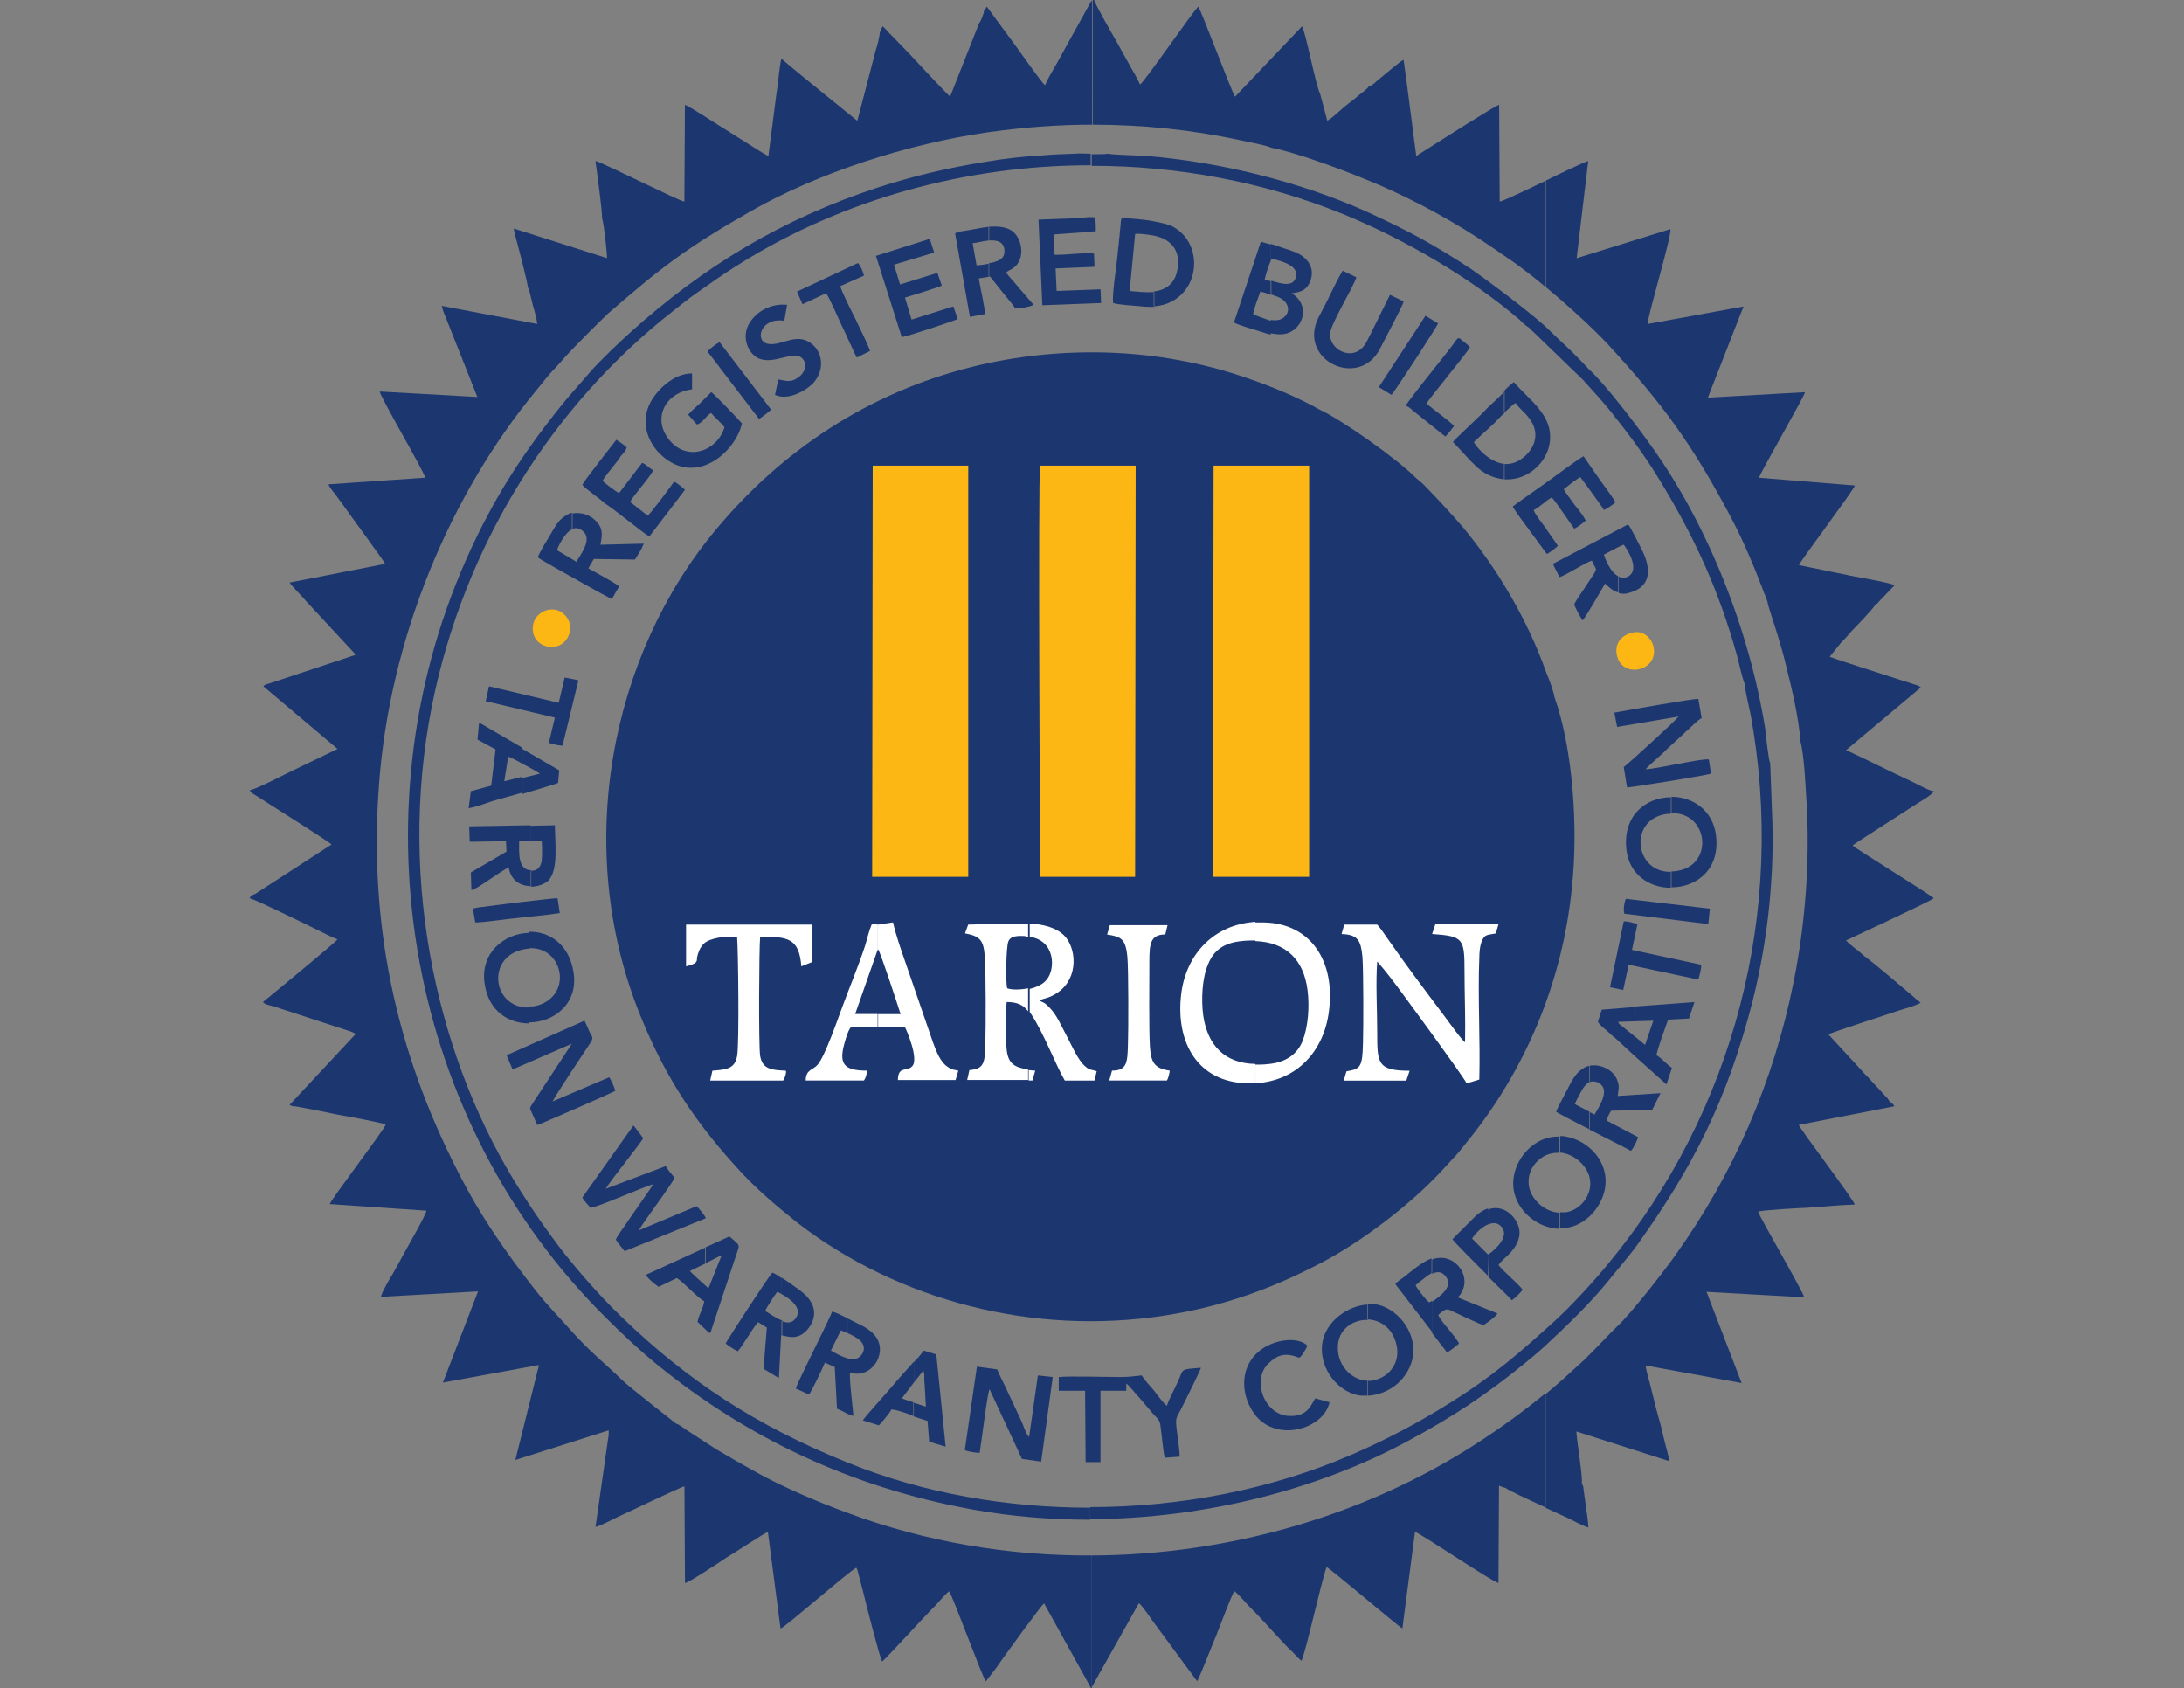
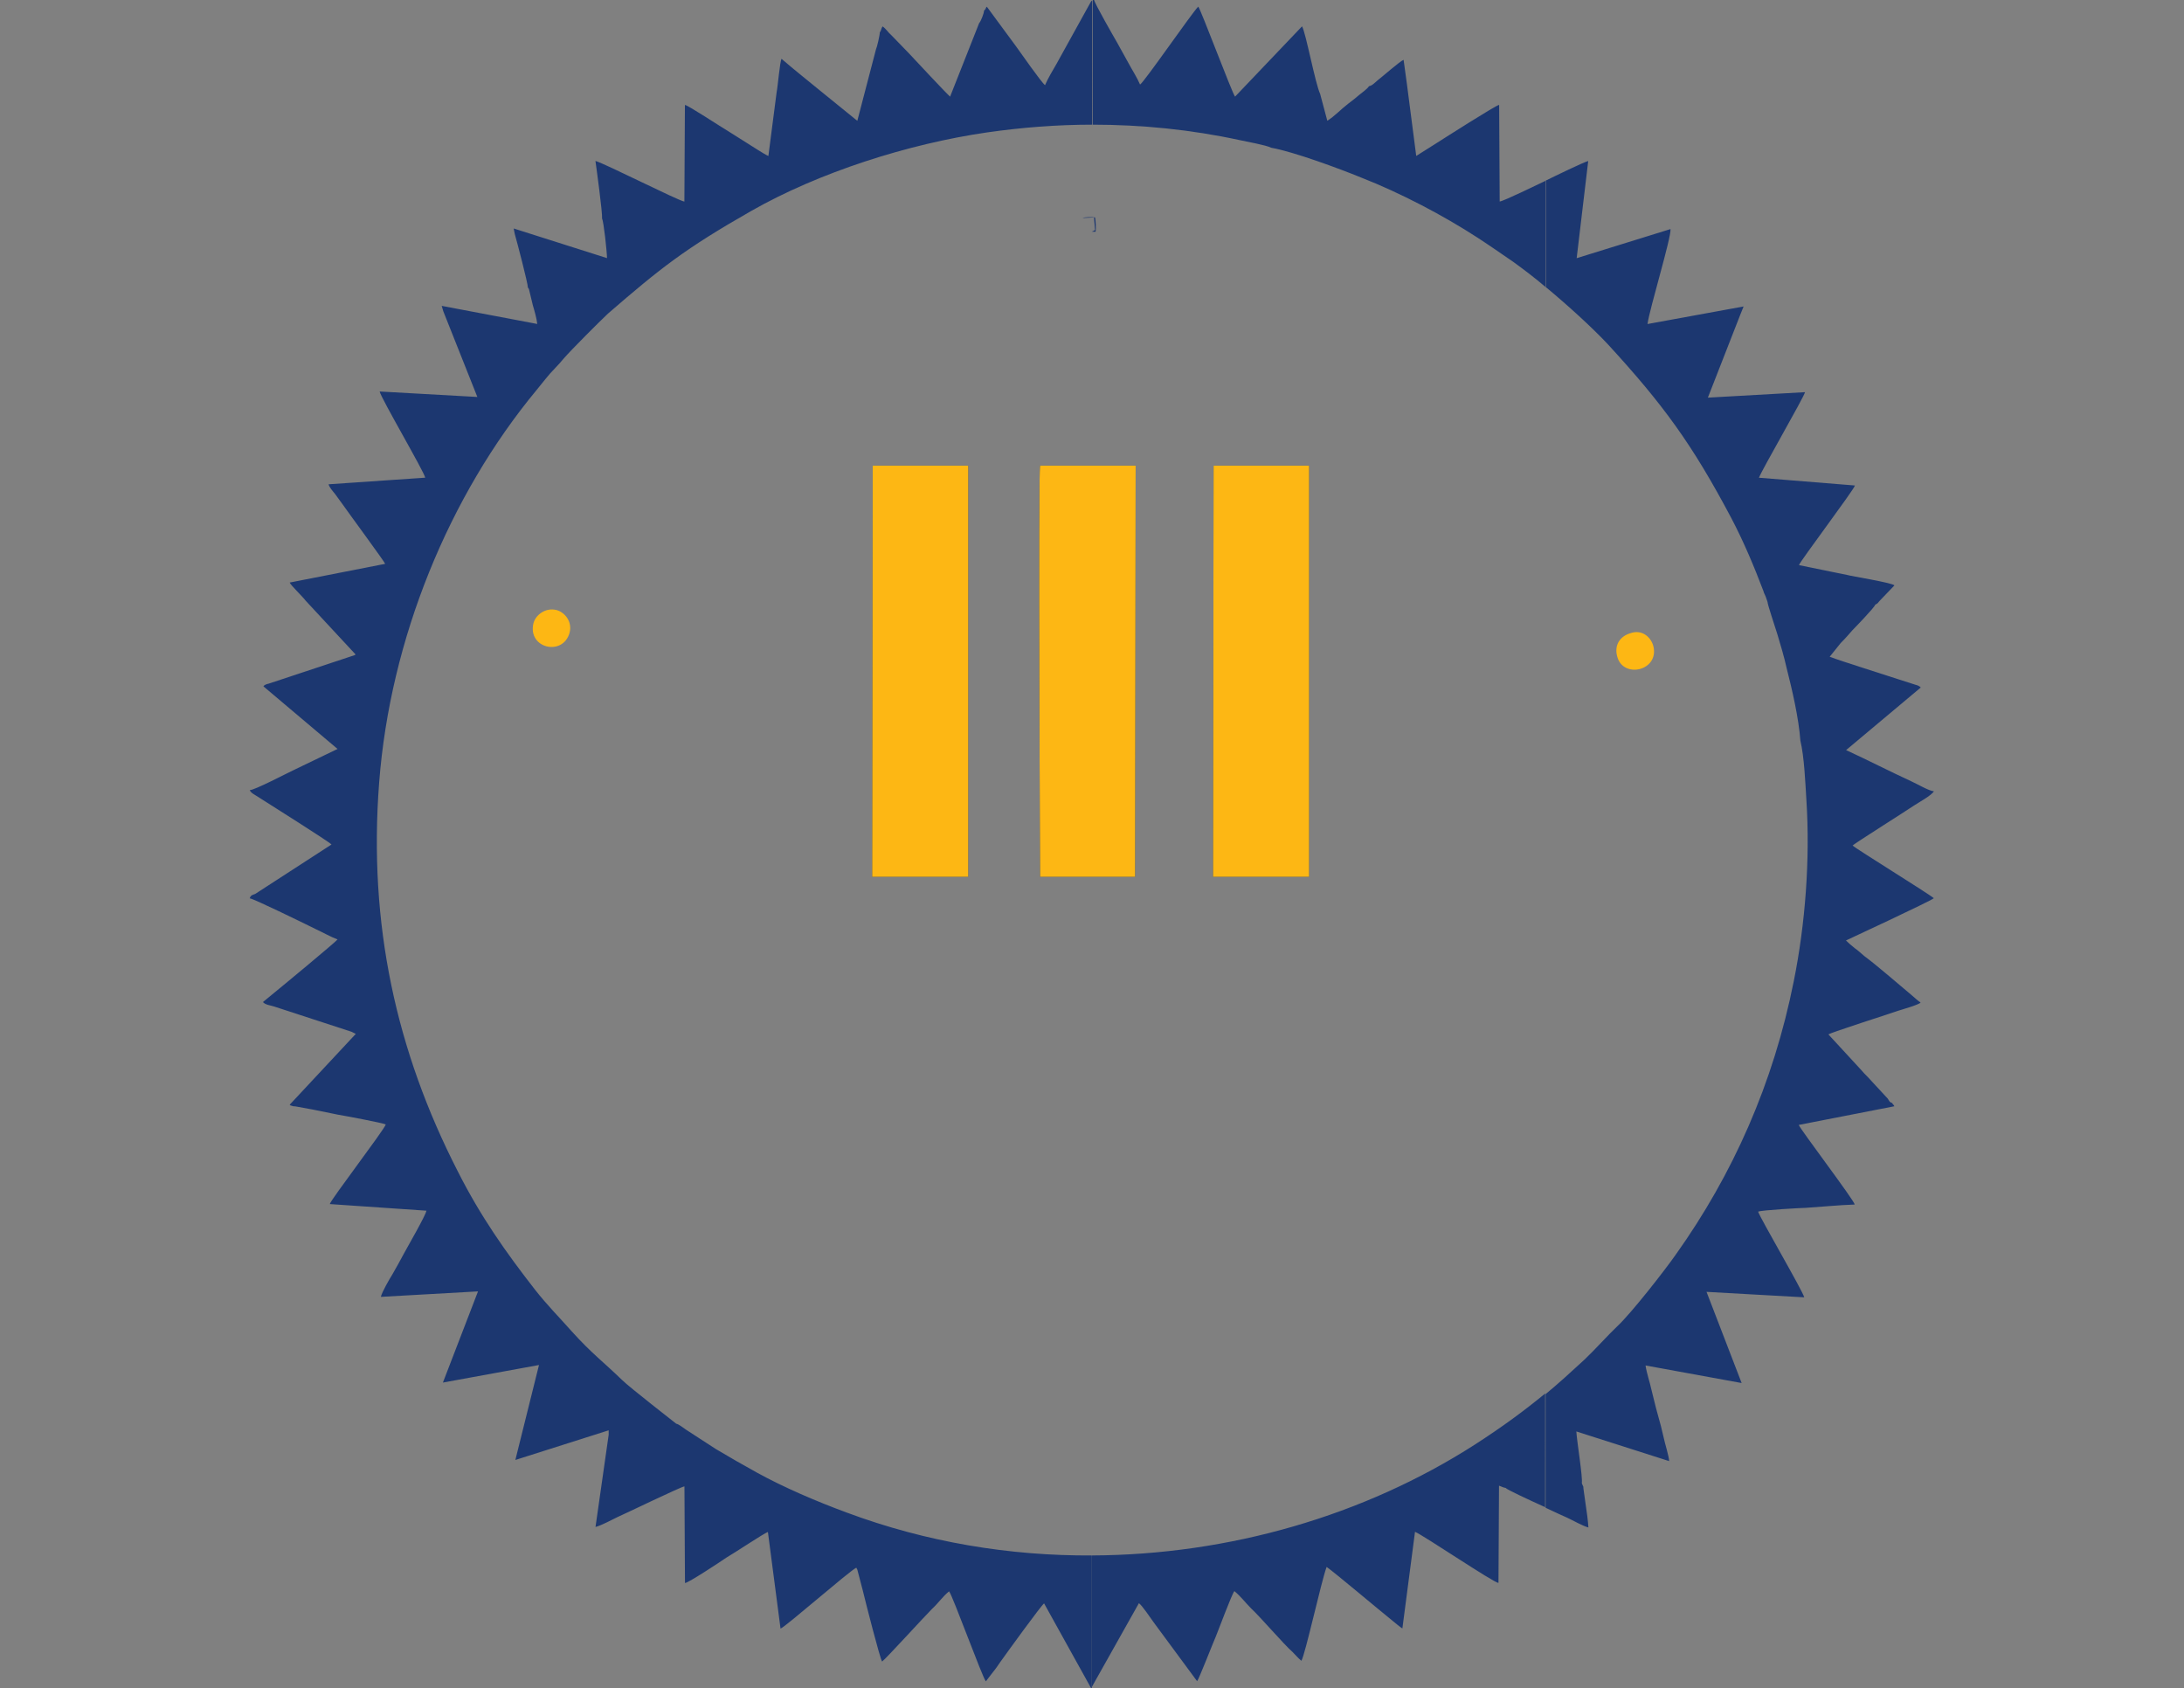
<svg xmlns="http://www.w3.org/2000/svg" version="1.1" id="Layer_1" x="0px" y="0px" viewBox="0 0 3234.3 2500" style="enable-background:new 0 0 3234.3 2500;" xml:space="preserve" role="img" aria-label="Anthony Homes">
  <rect x="0" y="0" width="3234.3" height="2500" fill="#808080" stroke="none" />
  <style type="text/css">
	.st0{fill-rule:evenodd;clip-rule:evenodd;fill:#1C3770;}
	.st1{fill-rule:evenodd;clip-rule:evenodd;fill:#FFFFFF;}
	.st2{fill-rule:evenodd;clip-rule:evenodd;fill:#FDB714;}
</style>
-   <path class="st0" d="M2302.1,1032.5c-1.6-9.8-8.1-26.8-12.2-36.6c-27.6-78-72.4-153.7-123.6-215.4c-13.8-16.3-43.1-48-58.5-63.4  c-4.1-4.1-8.9-7.3-13-11.4c-26-26-105.7-82.9-140.6-99.2c-31.7-17.9-72.4-35-108.9-47.2c-129.3-44.7-273.2-48.8-404.9-16.3  c-154.5,38.2-282.9,124.4-379.7,240.6c-156.1,186.2-213,470.7-113,718.7c38.2,95.1,84.5,163.4,152,235.8  c24.4,26,54.5,51.2,82.1,73.2c150.4,115.4,349.6,166.7,543.1,136.6c89.4-13.8,161.8-41.5,231.7-78c59.3-30.9,130.9-85.4,176.4-134.1  l18.7-20.3c6.5-6.5,12.2-13.8,17.9-21.1c89.9-109,145.1-242.3,158.5-382.9C2337.1,1227.6,2329.7,1109.8,2302.1,1032.5L2302.1,1032.5  z" />
  <path class="st0" d="M1292.4,689.5h141.5v608.9h-142.3L1292.4,689.5z M1797.2,689.5h141.5v608.9h-142.3L1797.2,689.5z   M1540.3,1298.4c0-0.8-3.3-595.9,0-608.9h141.5l-0.8,608.9H1540.3z" />
-   <path class="st1" d="M1725.7,1383.7c-22,0-23.6,13.8-23.6,39.8c0,28.5-0.8,101.6,0.8,126c1.6,23.6,6.5,32.5,29.3,35.8  c0,3.3-2.4,12.2-4.1,14.6h-85.4l4.1-14.6c22.8,0,22.8-13,23.6-39.8c0.8-22.8,0.8-108.9-0.8-127.6c-2.4-28.5-9.8-30.9-30.1-34.1  l4.1-13.8h85.4L1725.7,1383.7L1725.7,1383.7z M1990.7,1369.1h48.8c4.1,4.1,12.2,16.3,16.3,22c23.6,34.1,55.3,76.4,80.5,109.8  c3.3,4.1,28.5,39.8,33.3,42.3c0.8-35-0.8-69.9-0.8-104.9c0-48.8-1.6-52-48-55.3l4.9-14.6h93.5l-4.1,13.8  c-11.4,2.4-16.3,0.8-20.3,10.6c-3.3,7.3-4.1,17.9-4.1,26c-2.4,55.3,1.6,122.8,0,179.7l-18.7,5.7c-7.3-13.8-87-121.9-98.4-137.4  c-11.4-15.4-22-29.3-34.1-43.1c-2.4,31.7,0,71.5,0,104.9c0,45.5,0,56.9,48,56.9l-4.9,14.6h-92.7l4.1-13.8  c20.3-3.3,23.6-5.7,24.4-40.6c0.8-22,0.8-110.6-0.8-129.3c-2.4-23.6-6.5-32.5-30.9-33.3L1990.7,1369.1L1990.7,1369.1z   M1523.3,1367.5c21.1,0.8,39.8,5.7,52,17.1c18.7,17.9,22.8,62.6-8.1,84.5c-13.8,9.8-22,8.9-27.6,12.2c4.9,4.1,4.9,0.8,13.8,9.8  c12.2,12.2,17.9,27.6,26.8,43.9c7.3,13.8,16.3,35,26.8,43.9c7.3,6.5,8.1,4.1,17.1,7.3l-3.3,13.8h-43.9  c-13.8-23.6-31.7-71.5-50.4-99.2c-0.8-0.8-0.8-1.6-1.6-2.4v-34.1c9.8-2.4,19.5-6.5,25.2-13.8c13-15.4,13-57.7-25.2-63.4v-19.5  L1523.3,1367.5L1523.3,1367.5z M1523.3,1584.5v15.4h5.7l4.1-14.6C1529,1585.3,1525.7,1584.5,1523.3,1584.5L1523.3,1584.5z   M1433.8,1369.1c26-0.8,52.8-0.8,78.9-1.6h9.8v19.5c-0.8,0-2.4,0-3.3-0.8c-11.4-0.8-22.8-0.8-26,8.1c-3.3,7.3-4.1,63.4-1.6,69.1  c6.5,2.4,18.7,2.4,30.9,0v34.1c-6.5-8.9-15.4-13.8-31.7-13.8c-1.6,15.4-1.6,55.3,0,70.7c2.4,22,13,26,31.7,29.3v15.4h-90.2l3.3-14.6  c22.8-1.6,22.8-12.2,23.6-39.8c0.8-22.8,0.8-108.1-0.8-127.6c-1.6-24.4-6.5-30.9-29.3-35L1433.8,1369.1L1433.8,1369.1z M1016,1430.9  v-61.8h187v55.3l-16.3,6.5c-3.3-42.3-20.3-43.9-61-43.9c-1.6,16.3-2.4,161.8,0,176.4c3.3,20.3,17.9,21.1,38.2,22  c0.8,4.1-1.6,10.6-4.1,14.6h-108.1l3.3-14.6c20.3-1.6,33.3-2.4,36.6-22c3.3-17.1,1.6-157.7,0-175.6c-15.4-2.4-40.6,0.8-49.6,9.8  c-4.9,4.9-8.1,12.2-9.8,20.3C1032.2,1424.4,1032.2,1426.8,1016,1430.9L1016,1430.9z M1968,1497.5c-7.3,58.5-47.2,103.2-108.9,106.5  v-27.6c5.7,0,12.2,0,18.7-0.8c26.8-2.4,43.1-14.6,51.2-34.1c8.1-21.1,10.6-50.4,7.3-75.6c-5.7-44.7-31.7-70.7-77.2-72.4v-27.6h13  C1942,1367.5,1977.7,1424.4,1968,1497.5L1968,1497.5z M1859,1604h-13.8c-69.9-2.4-104.9-58.5-95.9-132.5  c7.3-58.5,48-102.4,109.8-106.5v27.6c-6.5,0-13,0-19.5,0.8c-26.8,2.4-42.3,13.8-50.4,34.1c-8.9,20.3-10.6,52-7.3,76.4  c6.5,43.9,31.7,70.7,77.2,71.5L1859,1604L1859,1604z M1300.5,1369.1l22-3.3c4.1,18.7,12.2,41.5,18.7,60.2l40.6,117.9  c4.9,13,10.6,29.3,22.8,36.6c5.7,4.1,8.9,3.3,14.6,4.9l-4.1,13.8h-85.4c0-21.1,13.8-12.2,21.1-20.3c10.6-10.6-8.9-55.3-10.6-57.7  h-39.8v-19.5h33.3c-3.3-10.6-30.1-92.7-33.3-95.9l-0.8,1.6v-38.2H1300.5z M1283.5,1585.3c0.8,4.1-1.6,11.4-4.1,14.6h-86.2  c0-16.3,10.6-15.4,17.1-22.8c11.4-12.2,30.9-69.9,37.4-87c11.4-30.9,22.8-57.7,33.3-89.4c3.3-10.6,5.7-22,9.8-31.7l8.9-1.6v39  l-33.3,95.1h33.3v19.5h-39c-3.3,0.8-8.1,16.3-8.9,19.5C1241.2,1574.8,1248.5,1585.3,1283.5,1585.3L1283.5,1585.3z" />
  <path class="st0" d="M2617.5,891.1c0,4.1,12.2,39.8,14.6,48c4.9,16.3,9.8,32.5,13.8,50.4c8.1,31.7,17.9,74,20.3,107.3  c5.7,23.6,7.3,61.8,8.9,87.8c5.7,87.8-1.6,183.7-18.7,268.3c-30.1,151.2-90.2,286.2-174.8,404.9c-14.6,21.1-65.9,87-87,106.5  c-12.2,11.4-32.5,34.1-48,48.8c-20.3,18.7-39,35.8-57.7,51.2v135h53.7l0.8-4.9l-0.8,4.9h-53.7v33.3c13.8,6.5,26,12.2,31.7,14.6  c8.9,4.1,22.8,12.2,31.7,14.6c-0.8-11.4-2.4-22.8-4.1-34.1l-3.3-23.6c0-0.8,0-3.3-0.8-4.1c-0.8-2.4,0,0-0.8-1.6l-0.8-2.4  c1.6-8.1-7.3-61.8-8.1-76.4l137.4,43.9c0-6.5-6.5-26.8-8.1-35l-4.1-17.1c-1.6-6.5-3.3-11.4-4.9-17.9c-3.3-11.4-5.7-22.8-8.9-35  c-2.4-11.4-7.3-25.2-8.9-36.6l142.3,26l-52-135l144.7,8.1c-2.4-9.8-64.2-115.4-68.3-126.8c4.1-2.4,65.9-5.7,70.7-5.7  c24.4-1.6,48.8-4.1,72.4-4.9c-1.6-7.3-81.3-112.2-82.9-117.9l141.5-27.6c-0.8-2.4-0.8-1.6-1.6-2.4c-1.6-2.4-0.8-0.8-1.6-2.4  c-4.1-1.6-3.3-1.6-6.5-6.5l-29.3-31.7c-4.1-4.1-6.5-6.5-11.4-12.2l-47.2-51.2c4.9-3.3,94.3-31.7,103.2-35  c4.9-1.6,30.9-8.9,33.3-12.2c-4.9-3.3-8.9-7.3-13.8-11.4c-19.5-16.3-51.2-43.9-69.9-57.7c-4.9-4.1-8.9-8.1-13.8-11.4  c-4.1-3.3-9.8-8.1-13-11.4c1.6-0.8,126-58.5,130.1-62.6c-7.3-6.5-115.4-73.2-120.3-78c3.3-3.3,80.5-52,91.1-59.3  c4.9-3.3,26.8-15.4,29.3-21.1c-6.5,0-26-11.4-33.3-14.6c-31.7-14.6-65-31.7-96.7-46.3l110.6-92.7c-2.4-2.4-4.9-3.3-8.1-4.1  l-25.2-8.1c-17.1-5.7-87-27.6-99.2-32.5c-1.6-0.8-0.8,0-2.4-0.8l16.3-20.3c7.3-7.3,11.4-12.2,17.1-18.7c0.8-0.8,33.3-34.1,34.1-38.2  c4.1-1.6,4.1-3.3,7.3-6.5l21.1-22c-4.1-4.1-65-13.8-69.9-15.4l-71.5-14.6c1.6-5.7,81.3-111.4,82.9-117.9l-140.6-11.4h-0.8h-0.8  c4.1-11.4,65.9-117.9,68.3-126.8l-143.9,8.1l48-122.8l4.9-12.2l-142.3,26c3.3-23.6,35-126.8,34.1-140.6l-139,43.1l17.1-143.9  c-6.5,1.6-50.4,22.8-63.4,29.3v156.9c33.3,27.6,69.1,60.2,92.7,85.4c81.3,88.6,124.4,147.1,182.9,257.7  c17.9,34.1,33.3,70.7,47.2,107.3c0.8,3.3,2.4,5.7,3.3,8.1L2617.5,891.1L2617.5,891.1z M2288.3,2063.4c-31.7,26-62.6,48.8-104.1,75.6  c-163.4,104.9-363.4,163.4-567.5,164.2v195.1l69.9-124.4c4.1,2.4,17.9,22.8,22,28.5l64.2,87c2.4-2.4,23.6-56.9,27.6-65.9  c4.1-9.8,23.6-62.6,27.6-67.5c9.8,8.1,16.3,17.1,24.4,25.2c17.1,16.3,48,52.8,61.8,65c4.9,4.9,8.1,8.9,13,13  c5.7-8.9,29.3-117.1,37.4-139c9.8,6.5,81.3,66.7,97.6,79.7c4.1,3.3,10.6,8.9,14.6,11.4l18.7-143.1c12.2,4.9,117.9,76.4,123.6,75.6  l0.8-143.9c4.9,1.6,4.9,2.4,9.8,3.3c1.6,2.4,33.3,17.1,58.5,28.5v-33.3h-54.5h54.5V2063.4L2288.3,2063.4z M1617.6,184.6  c73.2,0,146.3,7.3,217.9,22.8c10.6,2.4,39,7.3,47.2,11.4c32.5,5.7,100.8,30.9,132.5,43.9c58.5,22.8,121.9,56.1,173.2,89.4  c18.7,12.2,35,23.6,52.8,35.8c14.6,10.6,30.9,22.8,48,37.4V267.5l-1.6,0.8c-10.6,4.9-60.2,29.3-66.7,30.1l-0.8-143.1  c-4.1,0-82.9,50.4-91.9,56.1l-30.9,19.5l-13.8-106.5l-4.9-35.8c-4.9,1.6-31.7,25.2-38.2,30.1c-4.1,3.3-8.1,8.1-13,8.9  c-3.3,4.9-9.8,8.9-14.6,13c-4.9,4.1-10.6,8.9-16.3,13c-10.6,8.1-20.3,18.7-30.9,25.2l-10.6-39.8c-7.3-15.4-21.1-90.2-26.8-100  L1829,143.1c-4.9-6.5-50.4-128.4-54.5-133.3c-9.8,9.8-79.7,111.4-86.2,115.4c-4.1-9.8-11.4-21.1-17.1-31.7  c-5.7-10.6-11.4-20.3-17.1-30.9c-3.3-5.7-33.3-57.7-34.1-63.4l-1.6,0.8v184.5H1617.6z M1617.6,2303.2  c-121.9,0.8-245.5-19.5-363.4-63.4c-46.3-17.1-93.5-37.4-133.3-59.3c-22-12.2-40.6-22.8-61-35L1016,2117c-4.9-3.3-10.6-8.1-14.6-8.9  c-0.8-0.8-69.1-53.7-80.5-65c-27.6-26.8-44.7-39-74-71.5c-18.7-21.1-36.6-39-54.5-61.8c-43.1-55.3-80.5-108.1-114.6-175.6  c-91.1-178-132.5-365.8-116.3-575.6c16.3-212.2,103.2-424.4,233.3-581.3c8.9-10.6,17.1-22,26.8-31.7c4.1-4.1,9.8-10.6,13.8-15.4  c10.6-12.2,52-53.7,65-65.9c78-67.5,113.8-95.9,212.2-152c100-56.9,231.7-99.2,349.6-116.3c51.2-7.3,103.2-11.4,155.3-11.4V0.9  c-0.8,0-0.8,0-2.4,2.4l-50.4,91.1c-5.7,9.8-13,22-17.1,31.7c-4.9-3.3-36.6-48.8-43.1-57.7l-43.1-58.5c-2.4,2.4-0.8,3.3-4.1,5.7  c0,4.1-4.9,16.3-7.3,18.7L1407,143.1c-6.5-5.7-51.2-53.7-61.8-65l-25.2-26c-4.9-4.1-8.1-9.8-13-13c-2.4,3.3-1.6,5.7-4.1,8.9  c0,4.1-4.1,22-5.7,25.2l-27.6,105.7l-56.1-45.5c-18.7-15.4-37.4-30.1-56.1-46.3c-2.4,3.3-5.7,42.3-7.3,49.6l-12.2,94.3  c-7.3-3.3-22.8-13.8-30.9-18.7c-10.6-6.5-20.3-13-30.9-19.5c-7.3-4.1-57.7-37.4-61.8-37.4l-0.8,143.1  c-9.8-1.6-117.1-56.1-131.7-60.2c1.6,11.4,10.6,77.2,9.8,85.4c2.4,4.1,7.3,49.6,7.3,58.5l-138.2-43.9l1.6,8.1  c3.3,11.4,19.5,73.2,19.5,79.7c1.6,1.6,0-0.8,1.6,2.4l5.7,23.6c2.4,8.1,5.7,19.5,6.5,27.6l-141.5-26.8l2.4,8.1l50.4,126.8  l-144.7-8.1c2.4,10.6,65.9,118.7,67.5,127.6l-143.1,9.8c0.8,4.1,6.5,10.6,9.8,14.6c3.3,4.9,7.3,9.8,10.6,14.6  c7.3,10.6,61.8,84.5,63.4,88.6L429,862.6c1.6,4.1,19.5,21.1,23.6,26.8l74,79.7c0,0-0.8,0-0.8,0.8l-127.6,42.3  c-3.3,0.8-6.5,1.6-8.1,4.1l109.8,92.7l-64.2,30.9c-10.6,4.9-58.5,30.1-65.9,30.1c2.4,4.9,7.3,6.5,14.6,11.4  c13.8,8.9,103.2,65,106.5,69.1l-113,73.2c-4.1,1.6-6.5,1.6-8.1,6.5c4.9,0,86.2,39.8,97.6,45.5c10.6,4.9,22,11.4,32.5,15.4  c-4.1,4.9-84.5,71.5-96.7,81.3c-4.9,4.1-9.8,8.1-13.8,11.4c3.3,4.1,11.4,4.9,16.3,6.5l112.2,36.6c1.6,0.8,3.3,0.8,4.1,1.6l4.9,2.4  L429,1635.8c1.6,1.6,0.8,0.8,3.3,1.6c1.6,0.8,3.3,0.8,4.9,0.8l26.8,4.9c12.2,2.4,23.6,4.9,35.8,7.3c9.8,1.6,66.7,12.2,71.5,14.6  c-2.4,8.1-82.1,112.2-82.9,117.9l143.1,9.8c-0.8,6.5-28.5,54.5-33.3,63.4c-5.7,10.6-11.4,21.1-17.1,30.9c-4.1,6.5-15.4,26-17.1,33.3  l143.9-8.1l-52,135l142.3-26l-35,140.6l138.2-43.9v6.5l-19.5,136.6c7.3-1.6,24.4-10.6,32.5-14.6c13-5.7,93.5-44.7,99.2-45.5  l0.8,143.1c4.9,0,52.8-31.7,61-37.4c11.4-6.5,55.3-35.8,61.8-38.2l18.7,143.1c7.3-2.4,100-83.7,112.2-90.2l0.8,1.6  c3.3,5.7-0.8-1.6,0.8,1.6l8.1,30.9c4.1,17.1,25.2,100,28.5,104.9c5.7-4.1,63.4-67.5,74-78c8.9-8.1,15.4-17.9,25.2-26  c5.7,7.3,49.6,128.4,54.5,133.3c3.3-4.1,7.3-9.8,10.6-13.8c4.1-4.9,7.3-9.8,10.6-14.6c9.8-13.8,61-84.5,65-87l69.9,126l0.8-0.8  v-195.9L1617.6,2303.2z" />
-   <path class="st0" d="M2264.7,485.4c0.8,2.4,3.3,3.3,5.7,5.7l74,71.5c18.7,21.1,30.9,33.3,48.8,56.9c23.6,29.3,46.3,61,65.9,93.5  c51.2,84.5,86.2,161,113,256.9c3.3,12.2,7.3,31.7,11.4,42.3c0.8,10.6,6.5,33.3,8.9,45.5c53.7,291-25.2,588.6-209.7,812.2  c-21.1,26-56.1,64.2-80.5,86.2c-52.8,48-91.9,82.1-156.1,121.9c-45.5,28.5-92.7,53.7-145.5,76.4c-118.7,51.2-252.8,77.2-386.2,77.2  v17.9c171.5-0.8,339-44.7,469.9-115.4c66.7-35.8,117.1-69.1,174.8-116.3c8.9-7.3,18.7-15.4,26.8-22.8c32.5-30.1,67.5-63.4,95.9-98.4  c13-16.3,30.9-36.6,43.1-53.7c81.3-113.8,132.5-212.2,170.7-361c13-52,22.8-110.6,26.8-167.5c2.4-30.9,3.3-63.4,2.4-95.1l-3.3-89.4  c-2.4-3.3-6.5-42.3-7.3-50.4c-23.6-146.3-84.5-301.6-169.1-419.5c-20.3-28.5-67.5-91.1-91.9-113c-4.9-4.9-9.8-10.6-14.6-15.4  c-11.4-12.2-32.5-30.9-44.7-43.1c-22-22-91.9-74-115.4-90.2c-54.5-35.8-91.9-56.1-152-83.7c-98.4-44.7-218.7-74.8-329.3-83.7  c-8.9-0.8-52-1.6-55.3-3.3c-5.7,0.8-15.4,0.8-25.2,0.8v17.1c126.8,0,254.5,23.6,372.3,71.5c89.4,36.6,187.8,93.5,261,156.1  C2254.1,477.3,2259,482.2,2264.7,485.4L2264.7,485.4z M1615.1,2232.5c-123.6,0-246.3-21.1-357.7-65.9  c-139.8-56.1-240.6-123.6-337.4-217.1c-33.3-31.7-77.2-82.1-103.2-118.7c-16.3-22-30.1-42.3-45.5-66.7  c-119.5-187-184.5-452-131.7-718.7c47.2-237.4,178-444.7,357.7-585.3c11.4-8.9,20.3-16.3,31.7-24.4c22-15.4,42.3-30.1,65.9-44.7  c154.5-96.7,337.4-146.3,520.3-146.3v-17.1c-8.9,0-17.9-0.8-23.6,0c-15.4,0.8-30.9,0.8-46.3,2.4c-29.3,1.6-59.3,4.9-87,9.8  c-55.3,8.9-106.5,21.1-156.9,37.4c-144.7,47.2-261,118.7-367.5,214.6c-16.3,14.6-47.2,43.9-61,60.2l-33.3,38.2  C777,666.7,731.4,735.8,690,829.3c-167.5,378.8-85.4,832.5,208.1,1122.7c24.4,24.4,48.8,47.2,75.6,69.1  c134.1,108.9,287.8,181.3,465,213.8c58.5,10.6,117.1,15.4,175.6,15.4v-17.9L1615.1,2232.5z" />
  <path class="st2" d="M1291.6,1298.4h142.3V689.5h-141.5L1291.6,1298.4z M1540.3,1298.4H1681l0.8-608.9h-141.5  C1537.1,702.5,1540.3,1297.6,1540.3,1298.4z M1796.4,1298.4h142.3V689.5h-141.5L1796.4,1298.4z" />
-   <path class="st0" d="M897.3,1760.1c4.1-8.9,51.2-66.7,55.3-74.8l-13-17.1l-1.6-1.6l-75.6,106.5c1.6,4.1,8.9,11.4,12.2,15.4  c9.8-0.8,82.1-32.5,92.7-35c-2.4,4.9-36.6,52.8-42.3,61.8c-3.3,4.9-11.4,15.4-13,20.3c1.6,3.3,10.6,13.8,13,17.1l120.3-48.8  c-0.8-3.3-10.6-15.4-13.8-17.9l-85.4,35.8c5.7-11.4,50.4-69.9,52.8-78c-4.1-4.9-9.8-11.4-13-17.1L897.3,1760.1L897.3,1760.1z   M1746.8,2156.9c0.8-5.7-3.3-31.7-4.1-39c-2.4-20.3-0.8-17.1,7.3-33.3c4.9-9.8,26.8-53.7,28.5-59.3c-32.5,2.4-25.2,1.6-34.1,20.3  c-4.9,11.4-13,25.2-16.3,35.8c-4.1-1.6-15.4-17.9-19.5-22.8c-6.5-7.3-13-14.6-17.9-22c-9.8,0.8-17.9,2.4-29.3,2.4  c-22,0-78.9-1.6-93.5,0v20.3h39l0.8,105.7h22v-105.7h38.2v-10.6c4.1,2.4,15.4,17.1,20.3,22c6.5,7.3,12.2,14.6,18.7,22  c11.4,12.2,10.6,8.9,13,29.3c1.6,12.2,2.4,24.4,4.9,36.6L1746.8,2156.9L1746.8,2156.9z M2394.8,1076.4l91.1-15.4  c-3.3,4.9-77.2,72.4-81.3,74.8l4.9,30.1c3.3,0.8,117.9-17.9,124.4-20.3l-3.3-21.1c-11.4-1.6-75.6,13.8-93.5,14.6  c4.1-5.7,25.2-22.8,30.9-29.3l20.3-18.7c4.1-3.3,6.5-6.5,10.6-9.8c5.7-4.9,15.4-15.4,21.1-17.9l-4.9-28.5  c-6.5-0.8-111.4,17.9-124.4,20.3L2394.8,1076.4L2394.8,1076.4z M818.4,1630.9c2.4-6.5,49.6-77.2,56.1-87c4.9-7.3,2.4-8.9-1.6-16.3  c-2.4-5.7-4.9-11.4-7.3-16.3l-115.4,51.2l8.9,21.1l87.8-38.2l-57.7,87.8c-5.7,8.9-4.9,6.5-0.8,16.3c2.4,4.9,4.9,11.4,7.3,16.3  c4.1-0.8,111.4-48,115.4-50.4c-0.8-4.9-6.5-17.1-8.9-20.3L818.4,1630.9L818.4,1630.9z M1559,2039l-22-2.4l-13,91.1  c-4.9-4.1-8.9-18.7-12.2-25.2l-23.6-50.4c-3.3-6.5-8.9-17.9-11.4-24.4l-30.1-4.1l-17.9,123.6c4.1,2.4,18.7,4.1,22,4.1  c2.4-13.8,11.4-88.6,14.6-94.3l48,103.2l28.5,4.1L1559,2039L1559,2039z M2475.3,1204.1c54.5-1.6,63.4,76.4,8.9,85.4  c-3.3,0.8-6.5,0.8-8.9,0.8v23.6c36.6,0,72.4-26,65.9-77.2c-4.9-38.2-35.8-56.9-65.9-56.9V1204.1z M2465.5,1205.7  c3.3-0.8,6.5-0.8,8.9-0.8v-24.4c-35.8,0-71.5,26-65.9,77.2c4.1,38.2,35,56.9,65.9,56.9v-23.6  C2420.8,1291.9,2411.9,1215.4,2465.5,1205.7z M2309.4,1706.5c21.9,1.6,40.6,19.5,44.7,37.4c5.7,25.2-14.6,48.8-35.8,51.2h-8.1v23.6  c35,0.8,61.8-30.1,66.7-59.3c6.5-39.8-25.2-70.7-57.7-76.4c-3.3-0.8-5.7-0.8-8.9-0.8v24.4H2309.4z M2301.3,1707.3  c2.4,0,4.9-0.8,7.3,0v-24.4c-35-0.8-61.8,29.3-66.7,58.5c-7.3,39.8,26,72.4,58.5,77.2c3.3,0.8,5.7,0.8,8.9,0.8v-23.6  c-22.8-1.6-40.6-19.5-44.7-37.4C2259,1732.5,2279.3,1709.7,2301.3,1707.3z M783.5,1404.1c25.2-1.6,43.1,16.3,45.5,39  c2.4,26.8-17.9,44.7-40.6,47.2h-4.9v23.6c36.6,0,73.2-27.6,65.9-74c-6.5-42.3-36.6-61-65.9-60.2V1404.1z M780.2,1404.9h3.3v-23.6  c-36.6,0.8-72.4,29.3-65.9,74.8c5.7,41.5,35.8,59.3,65.9,59.3v-23.6C728.2,1493.5,718.4,1413,780.2,1404.9L780.2,1404.9z   M2024.9,1953.6c19.5,0.8,39,13,43.9,41.5c4.1,26.8-15.4,47.2-39.8,49.6h-4.1v22c35-1.6,62.6-27.6,67.5-58.5  c5.7-37.4-25.2-73.2-56.9-77.2c-3.3-0.8-7.3-0.8-10.6,0V1953.6L2024.9,1953.6z M1981.8,2003.2c-4.9-31.7,19.5-49.6,43.9-48.8v-22.8  c-30.1,1.6-62.6,25.2-67.5,56.9c-5.7,39.8,26,74.8,56.9,78h10.6v-22C2002.1,2043.9,1984.2,2023.5,1981.8,2003.2z M1708.6,348.8  c7.3,1.6,13.8,4.1,17.9,6.5c12.2,7.3,19.5,19.5,17.9,38.2c-2.4,26.8-17.9,35.8-35.8,38.2v22c6.5-0.8,13-1.6,19.5-4.1  c49.6-18.7,53.7-87.8,10.6-113c-6.5-4.1-17.9-6.5-30.1-8.9V348.8z M1672.9,430.9l8.1-84.5c7.3-0.8,17.9,0.8,27.6,2.4v-21.1  c-16.3-3.3-35-4.1-47.2-4.9c-1.6,3.3-1.6,4.1-2.4,15.4c-0.8,4.9-0.8,10.6-1.6,15.4c-0.8,10.6-2.4,21.1-3.3,31.7  c-1.6,14.6-7.3,51.2-5.7,63.4c6.5,2.4,32.5,4.1,41.5,4.9c7.3,0.8,13,0.8,19.5,0.8v-22C1696.4,433.4,1683.4,431.7,1672.9,430.9z   M1881.8,435.8c4.9,1.6,8.9,3.3,11.4,4.1c25.2,11.4,13.8,37.4-8.9,34.1c-0.8,0-1.6,0-2.4-0.8v20.3c8.1,1.6,16.3,2.4,24.4,0  c23.6-7.3,35-41.5,6.5-59.3c15.4-1.6,22.8-5.7,27.6-17.9c5.7-15.4,0-26.8-8.1-34.1c-8.9-8.1-18.7-10.6-30.9-14.6  c-4.1-1.6-12.2-4.1-19.5-6.5v24.4c0.8-0.8,0.8-1.6,1.6-2.4c13.8,3.3,39.8,9.8,35.8,26.8c-4.1,16.3-22.8,9.8-36.6,5.7v20.3  L1881.8,435.8z M1855.8,465.1c0.8-8.1,8.1-25.2,10.6-33.3c4.1,0.8,9.8,2.4,15.4,4.9v-20.3c-3.3-0.8-6.5-2.4-8.9-2.4  c0.8-4.9,5.7-21.1,8.9-27.6v-24.4c-5.7-1.6-11.4-3.3-14.6-4.1l-39.8,119.5c4.1,3.3,30.1,10.6,37.4,13c5.7,1.6,11.4,4.1,17.1,4.9  v-20.3C1874.5,472.4,1859.8,467.5,1855.8,465.1L1855.8,465.1z M2228.1,610.6c7.3-6.5,13.8-13,16.3-13.8  c7.3,10.6,20.3,17.9,26.8,34.1c7.3,18.7-2.4,35-12.2,43.9c-10.6,9.8-21.1,13-31.7,12.2v22.8h5.7c32.5,0,63.4-29.3,62.6-63.4  c0-34.1-31.7-55.3-53.7-80.5c-3.3,1.6-8.9,7.3-14.6,13v31.7H2228.1z M2213.5,626c2.4-2.4,8.1-8.9,14.6-14.6v-31.7l-8.1,8.1  c-7.3,7.3-16.3,14.6-22.8,22c-7.3,8.1-42.3,39.8-45.5,44.7c11.4,11.4,21.1,23.6,33.3,35c9.8,9.8,24.4,18.7,43.1,20.3V687  c-23.6-2.4-43.1-26.8-45.5-32.5L2213.5,626L2213.5,626z M1072.9,632.6c-10.6,35-53.7,51.2-80.5,20.3c-27.6-31.7-8.1-71.5,32.5-76.4  v-23.6c-28.5,0-52.8,26-61.8,43.1c-15.4,29.3-3.3,58.5,13.8,75.6c52,51.2,112.2-1.6,121.9-44.7c-4.9-5.7-41.5-43.9-45.5-46.3  l-17.1,17.1c-5.7,4.9-12.2,10.6-17.1,16.3l13,14.6c8.9-2.4,13-13,21.1-17.1C1057.4,617.1,1069.6,627.7,1072.9,632.6z M1463.9,356.1  c11.4-0.8,22,0.8,23.6,13.8c0.8,11.4-5.7,15.4-14.6,17.9c-1.6,0.8-4.9,1.6-8.1,1.6v20.3h1.6l18.7,23.6c6.5,8.1,13.8,16.3,18.7,23.6  c4.1,0,22.8-2.4,26.8-5.7l-21.1-24.4c-4.9-6.5-17.1-18.7-19.5-23.6c7.3-4.9,8.9-4.1,14.6-9.8c13.8-14.6,8.1-42.3-6.5-52  c-8.9-5.7-20.3-6.5-33.3-5.7v20.3H1463.9z M1440.4,360.2c6.5-0.8,15.4-3.3,23.6-4.1v-20.3c-13,1.6-26.8,4.9-39,6.5  c-4.1,0.8-7.3,0.8-10.6,3.3l22,123.6l22-4.1c0.8-8.1-7.3-41.5-8.9-52.8l14.6-2.4v-19.5c-6.5,1.6-14.6,2.4-17.9,2.4L1440.4,360.2  L1440.4,360.2z M846.9,783.8c4.1-2.4,8.9-2.4,13.8,0.8c17.1,10.6,3.3,30.9-7.3,47.2l-6.5-4.1v26.8c28.5,16.3,58.5,32.5,59.3,32.5  l10.6-18.7c-4.9-4.9-37.4-22-45.5-26.8l8.1-13.8l61,0.8l8.9-14.6l4.1-8.9l-64.2,1.6c3.3-17.1,3.3-25.2-7.3-35.8  c-7.3-7.3-19.5-13-34.1-10.6v23.6L846.9,783.8z M824.9,814.7c0.8-3.3,9.8-24.4,22-30.9v-24.4h-1.6c-16.3,8.1-19.5,13.8-28.5,29.3  c-4.1,7.3-18.7,30.1-20.3,36.6c2.4,2.4,26,15.4,50.4,29.3v-26.8L824.9,814.7L824.9,814.7z M2404.5,806.5c0.8,0.8,26.8,35.8,6.5,47.2  c-4.9,2.4-9.8,2.4-13.8,0v24.4c4.9,1.6,10.6,1.6,17.1-0.8c35.8-10.6,28.5-42.3,15.4-66.7c-3.3-6.5-15.4-30.9-18.7-34.1l-13.8,7.3v26  L2404.5,806.5L2404.5,806.5z M2397.2,853.7c-13.8-6.5-22-31.7-22-32.5l22-11.4v-26l-97.6,51.2l9.8,19.5c8.1-1.6,37.4-21.1,48-24.4  c7.3,18.7,12.2,4.9-13,43.9c-2.4,3.3-13,18.7-13,21.1c0,2.4,9.8,20.3,12.2,23.6c3.3-2.4,28.5-46.3,33.3-54.5  c4.9,4.1,10.6,10.6,19.5,13v-23.6H2397.2z M2354.1,1602.4c3.3-1.6,8.1-1.6,13,0.8c18.7,9.8,0.8,35.8-5.7,47.2l-8.1-4.1v26  c28.5,14.6,59.3,30.1,61.8,31.7c3.3-2.4,9.8-15.4,10.6-20.3l-46.3-24.4c0.8-4.9,4.1-10.6,6.5-14.6l61-1.6l12.2-24.4l-63.4,4.1  c0.8-9.8,3.3-13-0.8-23.6c-5.7-15.4-25.2-24.4-41.5-21.1v24.4H2354.1z M2332.2,1634.9c2.4-6.5,8.9-17.9,12.2-23.6  c2.4-3.3,5.7-7.3,9.8-9.8V1578c-3.3,0.8-6.5,1.6-9.8,4.1c-10.6,6.5-16.3,17.1-22.8,30.1c-4.1,8.1-14.6,26.8-17.1,34.1  c2.4,1.6,25.2,13.8,49.6,26v-26L2332.2,1634.9L2332.2,1634.9z M1157.4,1916.2c10.6,5.7,30.9,19.5,22,34.1c-5.7,9.8-13.8,8.9-22,5.7  v21.1c10.6,2.4,23.6,7.3,37.4-7.3c8.1-8.9,15.4-23.6,7.3-39.8c-5.7-11.4-16.3-18.7-26.8-26c-4.1-3.3-11.4-8.1-17.9-12.2V1916.2  L1157.4,1916.2z M1133.1,1941.4c1.6-4.9,14.6-24.4,17.9-28.5c0.8,0,3.3,1.6,6.5,3.3v-23.6c-5.7-4.1-10.6-7.3-13.8-8.1  c-5.7,5.7-69.1,103.2-69.1,104.9c4.1,3.3,13.8,9.8,17.9,11.4c4.9-4.1,22-34.1,30.1-43.1l13,8.1l-4.9,61l22.8,13.8l3.3-64.2h1.6  v-21.1C1148.5,1952,1138.7,1943.9,1133.1,1941.4L1133.1,1941.4z M2120.8,1886.1c7.3-3.3,13.8-4.1,20.3,4.1  c11.4,14.6-7.3,28.5-20.3,37.4v46.3l22,28.5c3.3-0.8,15.4-10.6,17.9-13c-1.6-4.1-12.2-17.1-15.4-21.1c-4.9-5.7-13-15.4-15.4-21.1  c3.3-3.3,10.6-9.8,15.4-8.1c8.1,3.3,48.8,23.6,52,22.8c4.9-3.3,17.9-12.2,20.3-17.1l-58.5-23.6c0.8-2.4,0,0,1.6-2.4l1.6-1.6  c18.7-26.8-6.5-57.7-31.7-54.5c-3.3,0-6.5,0.8-9.8,2.4V1886.1z M2096.4,1903.2c3.3-3.3,6.5-5.7,9.8-8.1c4.1-3.3,8.9-7.3,13.8-9.8  v-22c-14.6,5.7-28.5,17.9-39.8,26.8c-4.9,4.1-11.4,7.3-13.8,11.4l54.5,70.7V1926c-1.6,0.8-2.4,1.6-4.1,2.4  C2113.5,1927.6,2098,1907.3,2096.4,1903.2z M1255,1973.9c5.7,2.4,11.4,5.7,13.8,7.3c6.5,4.1,13.8,11.4,8.9,22  c-4.9,9.8-13.8,10.6-22.8,8.1v82.1c3.3,1.6,5.7,2.4,8.9,3.3c-0.8-12.2-6.5-56.1-4.9-64.2c30.9,9.8,55.3-26.8,39-52  c-6.5-9.8-17.9-16.3-30.1-22l-13-6.5V1973.9z M1245.2,1969.9c1.6,0.8,5.7,2.4,9.8,4.1v-22c-8.1-4.1-17.1-8.9-22.8-9.8  c-3.3,10.6-51.2,104.1-53.7,113.8l19.5,8.9c4.1-4.9,20.3-39,23.6-47.2l14.6,6.5l3.3,61.8c4.9,1.6,10.6,4.9,15.4,7.3v-82.1  c-8.9-2.4-18.7-8.1-24.4-11.4L1245.2,1969.9L1245.2,1969.9z M785.9,1244.7h16.3c0.8,7.3,0.8,22.8,0,30.1  c-1.6,8.9-5.7,14.6-15.4,14.6h-0.8v23.6c10.6,0,20.3-4.1,26-8.9c15.4-16.3,9.8-55.3,9.8-82.1l-35.8,0.8V1244.7L785.9,1244.7z   M768.8,1244.7h17.1V1222l-91.1,1.6l0.8,22.8l53.7-0.8l0.8,15.4l-52.8,30.9l0.8,26c5.7,0.8,44.7-29.3,55.3-33.3  c3.3,20.3,18.7,27.6,33.3,27.6v-23.6C766.4,1288.6,768.8,1261.8,768.8,1244.7L768.8,1244.7z M1383.4,374l-6.5-20.3l-79.7,25.2  l38.2,120.3c8.1-0.8,80.5-25.2,82.9-26.8l-6.5-18.7l-61.8,19.5l-9.8-32.5c8.1-2.4,50.4-15.4,54.5-17.9l-6.5-18.7l-55.3,17.1  l-8.9-29.3L1383.4,374L1383.4,374z M2240.3,750.4c3.3,5.7,8.1,12.2,12.2,17.9l38.2,52c2.4-0.8,13.8-8.9,16.3-12.2  c-5.7-8.9-12.2-17.1-17.9-26c-4.1-5.7-16.3-21.1-17.9-26.8c8.9-4.1,18.7-14.6,26.8-18.7c4.1,3.3,28.5,39.8,33.3,46.3  c4.1-1.6,13.8-8.9,17.1-12.2c-4.1-7.3-10.6-16.3-16.3-22.8c-3.3-4.9-14.6-19.5-16.3-23.6c4.9-4.1,18.7-14.6,24.4-17.9  c5.7,7.3,32.5,43.9,35,48.8c4.1-1.6,13.8-8.1,17.1-11.4c-1.6-4.1-19.5-28.5-23.6-34.1l-23.6-34.1c-5.7,2.4-43.9,30.9-52,36.6  l-44.7,31.7c-0.8,0.8-1.6,0.8-3.3,2.4C2241.1,749.6,2241.9,748,2240.3,750.4L2240.3,750.4z M895.7,745.6  c8.9,4.1,54.5,42.3,65.9,48.8l52.8-69.1c-3.3-3.3-12.2-10.6-16.3-12.2c-1.6,3.3-35,48-39,50.4l-26-20.3c4.9-9.8,32.5-39.8,34.1-47.2  c-5.7-2.4-10.6-8.9-16.3-10.6l-34.1,44.7c-4.1-1.6-22-15.4-24.4-17.9c1.6-4.9,13.8-18.7,17.9-24.4c3.3-4.1,6.5-8.1,8.9-12.2  c3.3-4.1,7.3-7.3,8.9-13c-4.1-4.1-11.4-8.9-15.4-11.4c-4.9,6.5-48,61-50.4,66.7C866.4,723.6,894.9,743.1,895.7,745.6L895.7,745.6z   M1616.8,343.1l5.7-2.4l-1.6-18.7l-17.1,0.8l-65.9,2.4l5.7,126.8l87-3.3l-0.8-20.3l-65,2.4l-1.6-33.3l57.7-2.4l-0.8-19.5  c-8.9-2.4-44.7,2.4-58.5,1.6l-0.8-30.1L1616.8,343.1L1616.8,343.1z M1068.8,1858.5l-19.5,48.8c-0.8,0-2.4-1.6-4.1-3.3v65  c1.6,1.6,3.3,3.3,5.7,4.9c2.4-2.4,1.6,0,2.4-4.1l35.8-108.1c6.5-20.3,8.9-15.4-8.9-30.9l-35.8,16.3v23.6L1068.8,1858.5z   M1045.3,1904c-7.3-6.5-21.1-18.7-23.6-22l23.6-11.4v-23.6l-88.6,40.6c1.6,4.9,13.8,14.6,18.7,17.9l26.8-13  c8.1,4.1,31.7,30.1,40.6,34.1c-0.8,9.8-8.1,20.3-9.8,30.9c4.1,4.1,8.1,7.3,12.2,11.4V1904L1045.3,1904z M2031.4,491.1  c-5.7,10.6-8.1,18.7-15.4,25.2c-17.1,16.3-47.2,0.8-46.3-22c0.8-14.6,33.3-66.7,39-83.7l-20.3-9.8c-5.7,8.9-13,24.4-17.9,34.1  c-5.7,12.2-11.4,22.8-17.9,35c-31.7,63.4,60.2,107.3,91.1,46.3c4.9-9.8,34.1-64.2,35-69.9l-20.3-9.8L2031.4,491.1L2031.4,491.1z   M773.7,1130.9c11.4,5.7,23.6,13,26,14.6l-26,6.5v23.6c24.4-7.3,49.6-14.6,52.8-16.3l1.6-18.7l-54.5-31.7V1130.9z M752.6,1120.3  c2.4,0.8,11.4,4.9,21.1,10.6v-23.6l-64.2-37.4l-2.4,25.2l26.8,14.6l-6.5,53.7l-30.1,8.1l-3.3,25.2c10.6-1.6,23.6-6.5,33.3-9.8  c7.3-2.4,26-7.3,45.5-13v-23.6l-26,6.5L752.6,1120.3L752.6,1120.3z M1353.4,2047.1c5.7-7.3,11.4-13.8,13.8-17.9l0.8,1.6v0.8l0.8,4.1  v6.5c0,4.9,0.8,8.9,0.8,13.8c0.8,8.9,0.8,17.9,1.6,26.8l-17.9-5.7v20.3c7.3,2.4,14.6,4.9,20.3,6.5l2.4,30.9l24.4,7.3l-13.8-136.6  l-18.7-5.7c-3.3,4.9-8.1,10.6-14.6,17.1V2047.1L1353.4,2047.1z M1335.5,2070.7c2.4-3.3,10.6-13.8,17.9-23.6v-30.9  c-10.6,12.2-23.6,26-30.9,35c-6.5,8.1-42.3,47.2-44.7,52l23.6,7.3c2.4-1.6,17.9-20.3,18.7-23.6c8.1,0.8,21.1,4.9,32.5,9.8v-20.3  L1335.5,2070.7L1335.5,2070.7z M2422.4,1512.2l26-0.8l-12.2,35.8l-13.8-11.4v29.3l45.5,40.6l8.1-24.4c-7.3-4.9-15.4-14.6-22.8-18.7  c0-6.5,14.6-45.5,17.1-52.8l30.9-1.6l8.1-24.4l-87,6.5L2422.4,1512.2L2422.4,1512.2z M2396.4,1513l26-0.8V1491l-50.4,4.1l-5.7,17.9  c1.6,3.3,8.9,9.8,12.2,12.2c4.9,4.1,8.1,8.1,13,11.4l30.9,28.5v-29.3l-24.4-19.5C2396.4,1513.8,2397.2,1514.6,2396.4,1513  L2396.4,1513z M1165.6,451.3c-26-2.4-45.5,11.4-54.5,25.2c-13.8,19.5-4.9,45.5,11.4,53.7c22.8,11.4,52.8-13,65.9,0.8  c8.9,9.8,1.6,22-4.9,26.8c-11.4,8.9-17.1,6.5-30.9,4.1l-4.9,22.8c21.1,9.8,49.6-8.9,57.7-18.7c16.3-19.5,12.2-43.9-2.4-56.1  c-22.8-19.5-45.5,3.3-65.9-0.8c-20.3-4.1-10.6-39.8,24.4-34.1L1165.6,451.3L1165.6,451.3z M2203.7,1813c6.5-2.4,13-3.3,18.7,2.4  c17.1,16.3-15.4,40.6-18.7,42.3v32.5l13,13c6.5,6.5,16.3,15.4,22,22c4.1-1.6,13.8-12.2,16.3-15.4c-7.3-9.8-29.3-27.6-35.8-36.6  c6.5-10.6,22.8-17.9,29.3-37.4c6.5-17.9-5.7-35.8-18.7-43.1c-9.8-4.9-17.9-4.9-26-1.6L2203.7,1813L2203.7,1813z M2203.7,1857.7  l-23.6-23.6c0.8-2.4,11.4-16.3,23.6-21.1v-23.6c-8.1,2.4-15.4,8.1-20.3,13l-32.5,32.5c1.6,3.3,34.1,35.8,53.7,55.3L2203.7,1857.7  L2203.7,1857.7z M1924.1,2010.5c4.1-2.4,9.8-13,12.2-17.9c-14.6-13.8-43.9-8.1-59.3,0c-40.6,21.1-43.1,68.3-19.5,100.8  c31.7,43.9,103.2,22.8,111.4-17.1l-21.1-5.7c-5.7,8.1-10.6,27.6-39,26c-36.6-1.6-55.3-52.8-30.9-77.2  C1892.4,2005.7,1902.9,2002.4,1924.1,2010.5L1924.1,2010.5z M1279.4,408.2c-0.8-4.9-5.7-16.3-8.9-18.7l-90.2,42.3l8.1,18.7l35-16.3  c3.3,3.3,19.5,39.8,22.8,47.2c4.1,8.1,7.3,15.4,11.4,24.4c3.3,6.5,8.1,18.7,11.4,23.6l19.5-9.8c-1.6-5.7-17.9-39.8-22-48  c-4.1-8.1-21.1-41.5-22-48L1279.4,408.2L1279.4,408.2z M856.6,1007.3l-20.3-4.1l-8.9,37.4l-103.2-24.4l-4.9,22l102.4,24.4l-8.9,37.4  c5.7,1.6,13.8,4.1,20.3,4.1L856.6,1007.3L856.6,1007.3z M2424.9,1368.3c-6.5-1.6-13-4.1-20.3-4.1l-20.3,97.6l19.5,4.1l8.1-37.4  l103.2,22c1.6-5.7,4.9-17.1,4.1-22l-102.4-22L2424.9,1368.3L2424.9,1368.3z M2091.5,607.3l24.4,19.5l24.4,19.5  c3.3-2.4,9.8-11.4,13-15.4c-4.1-5.7-31.7-25.2-40.6-33.3c2.4-6.5,60.2-74.8,64.2-83.7c-3.3-3.3-12.2-10.6-15.4-13  c-3.3,0-1.6-0.8-4.1,1.6c0,0-2.4,2.4-2.4,3.3c-12.2,17.1-69.9,87-73.2,95.1C2085,601.7,2088.3,604.1,2091.5,607.3L2091.5,607.3z   M703.8,1365.8c8.1,0.8,51.2-5.7,62.6-6.5c20.3-2.4,42.3-4.1,62.6-7.3l-3.3-22c-8.9,0-95.1,10.6-117.9,13.8c-0.8,0-3.3,0.8-4.1,0.8  c-3.3,0.8-1.6,0-3.3,1.6L703.8,1365.8z M2060.6,584.6c4.1-3.3,68.3-102.4,69.1-105.7l-18.7-11.4l-69.1,105.7L2060.6,584.6z   M2407.8,1330.9c-2.4,4.9-4.1,16.3-2.4,22l124.4,15.4l2.4-22.8L2407.8,1330.9L2407.8,1330.9z M1124.1,620.4  c4.1-2.4,14.6-10.6,17.9-13.8l-76.4-100c-4.9,2.4-15.4,10.6-17.9,13.8L1124.1,620.4L1124.1,620.4z" />
  <path class="st2" d="M2415.1,937.4c-17.1,4.9-24.4,18.7-20.3,34.1c8.1,34.1,62.6,22,53.7-14.6  C2445.2,943.9,2432.2,931.7,2415.1,937.4L2415.1,937.4z M843.6,936.6c4.1-16.3-7.3-30.1-19.5-33.3c-16.3-4.1-30.9,7.3-34.1,19.5  C781,960.2,833.9,972.4,843.6,936.6L843.6,936.6z" />
  <path class="st0" d="M1616.8,343.1h5.7c0.8-4.1,0-17.1-0.8-21.1c-3.3-0.8-14.6-0.8-18.7,0.8l17.1-0.8l1.6,18.7L1616.8,343.1  L1616.8,343.1z" />
</svg>